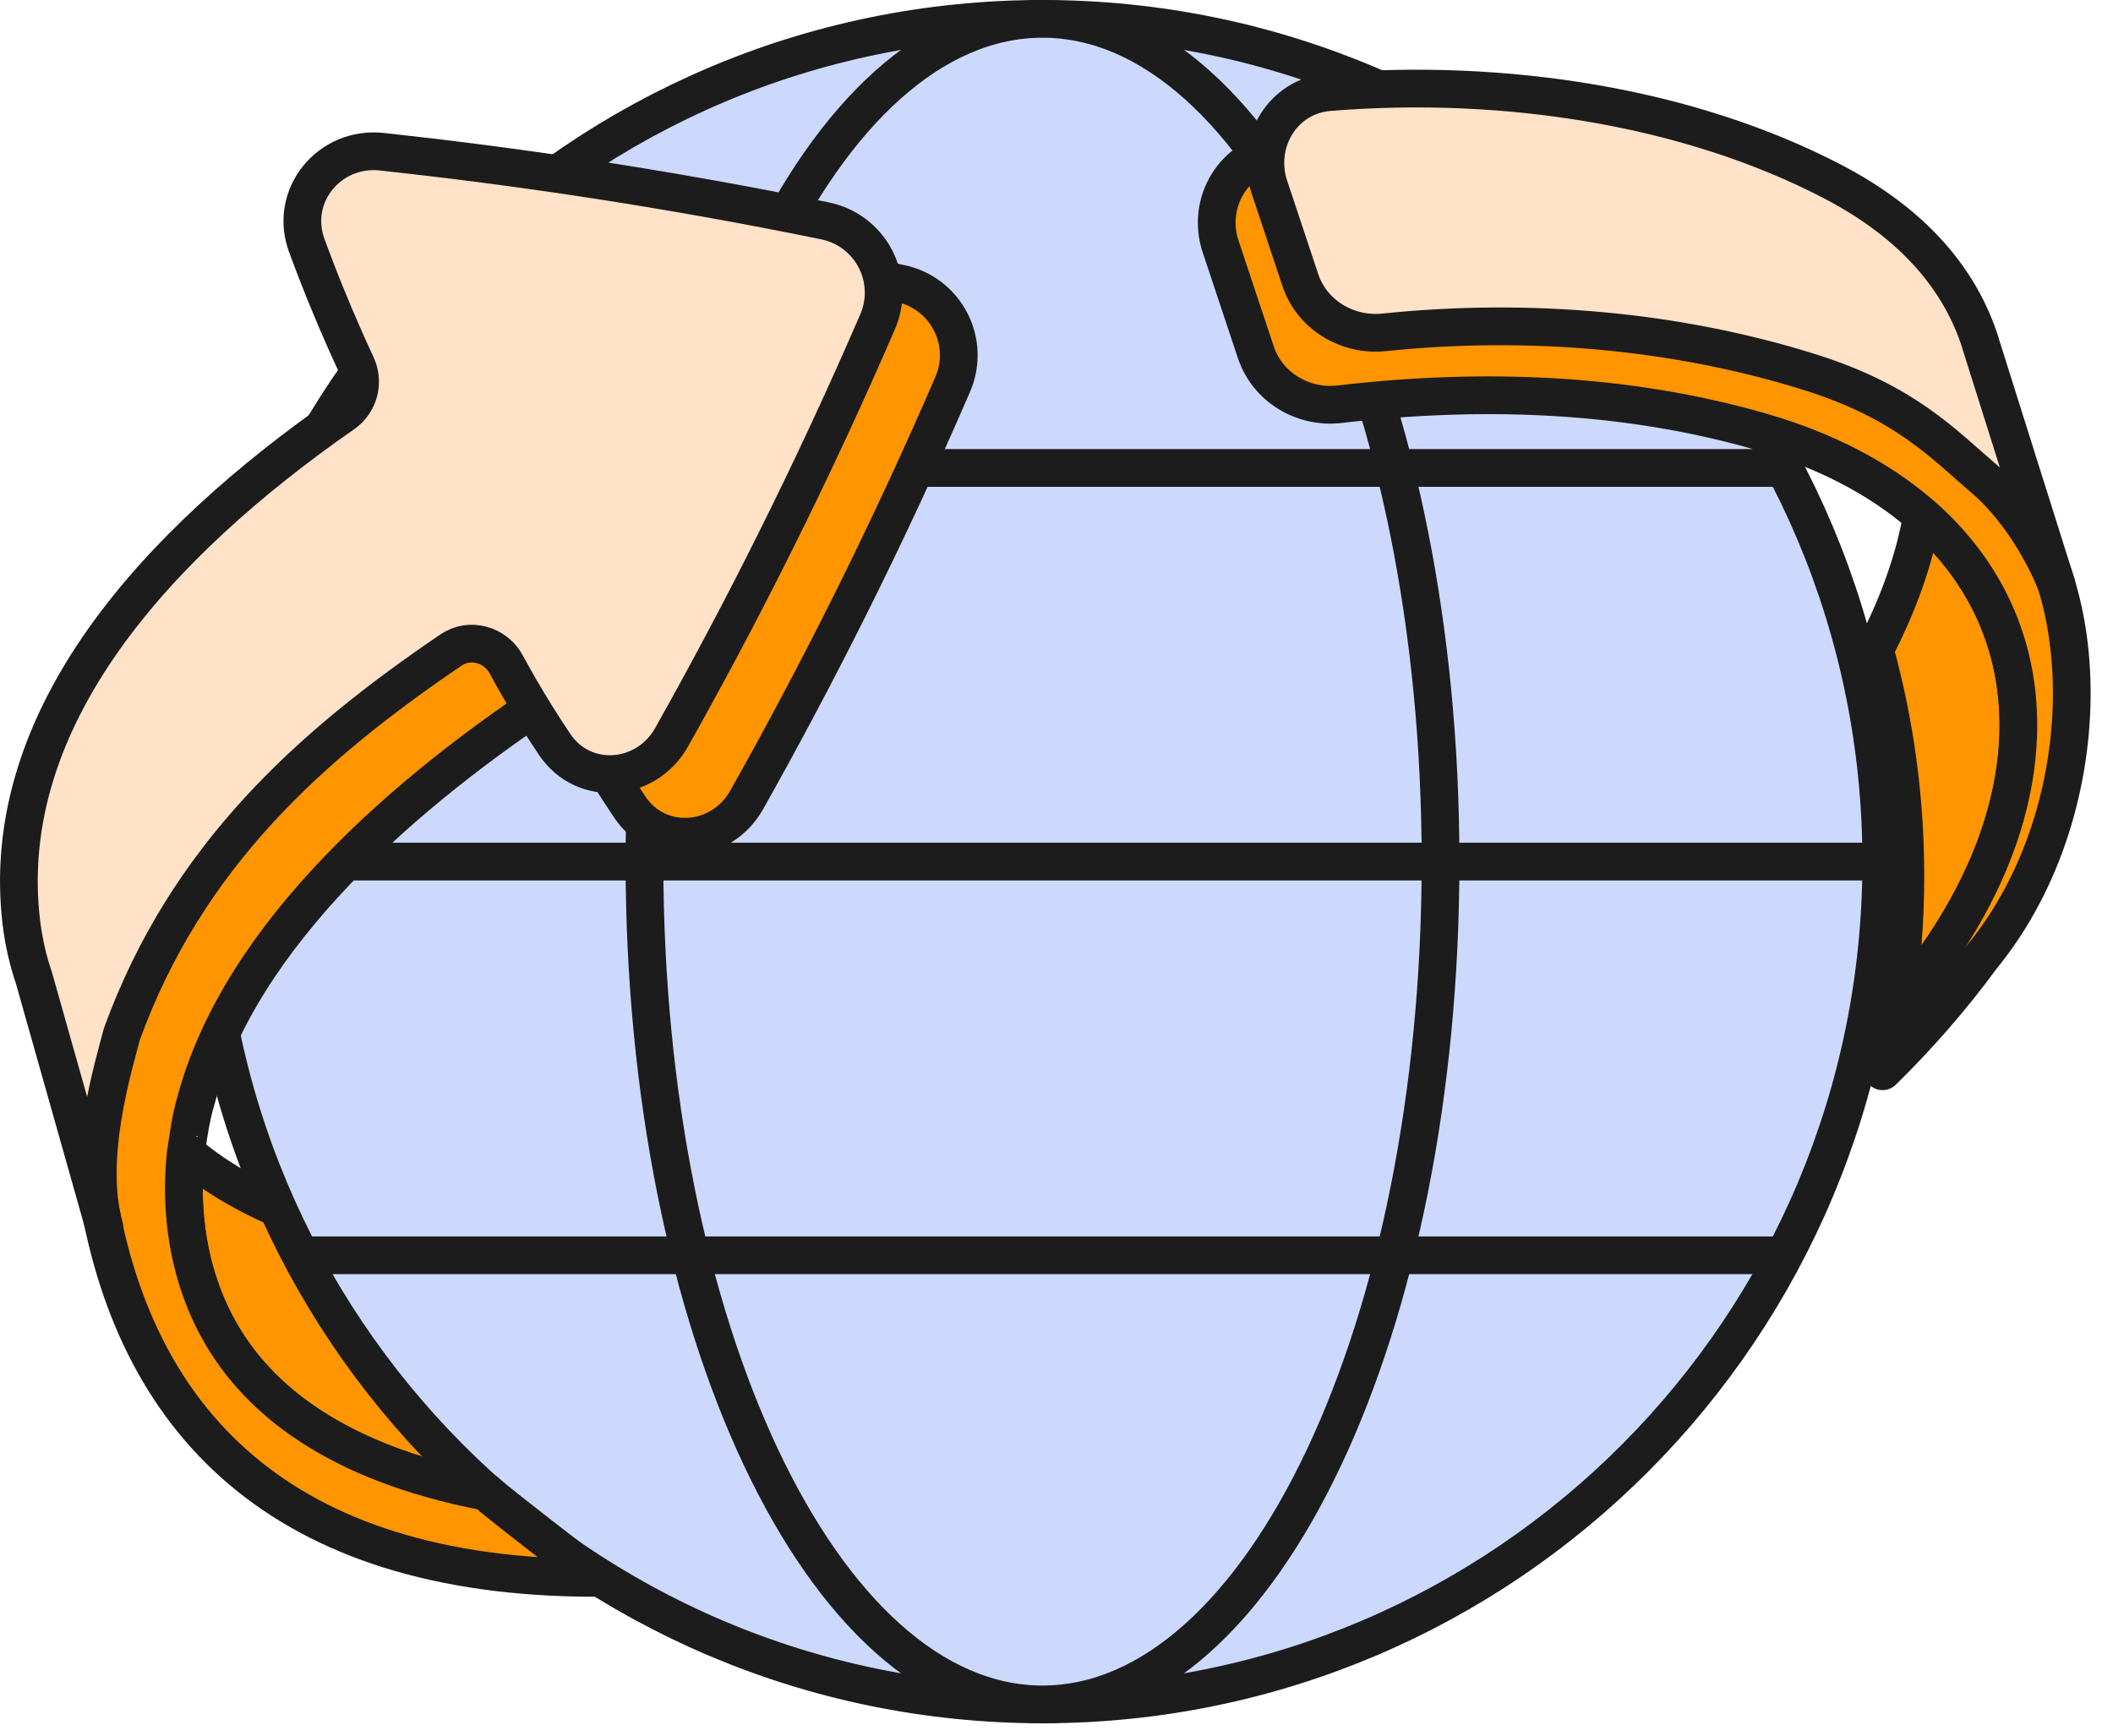
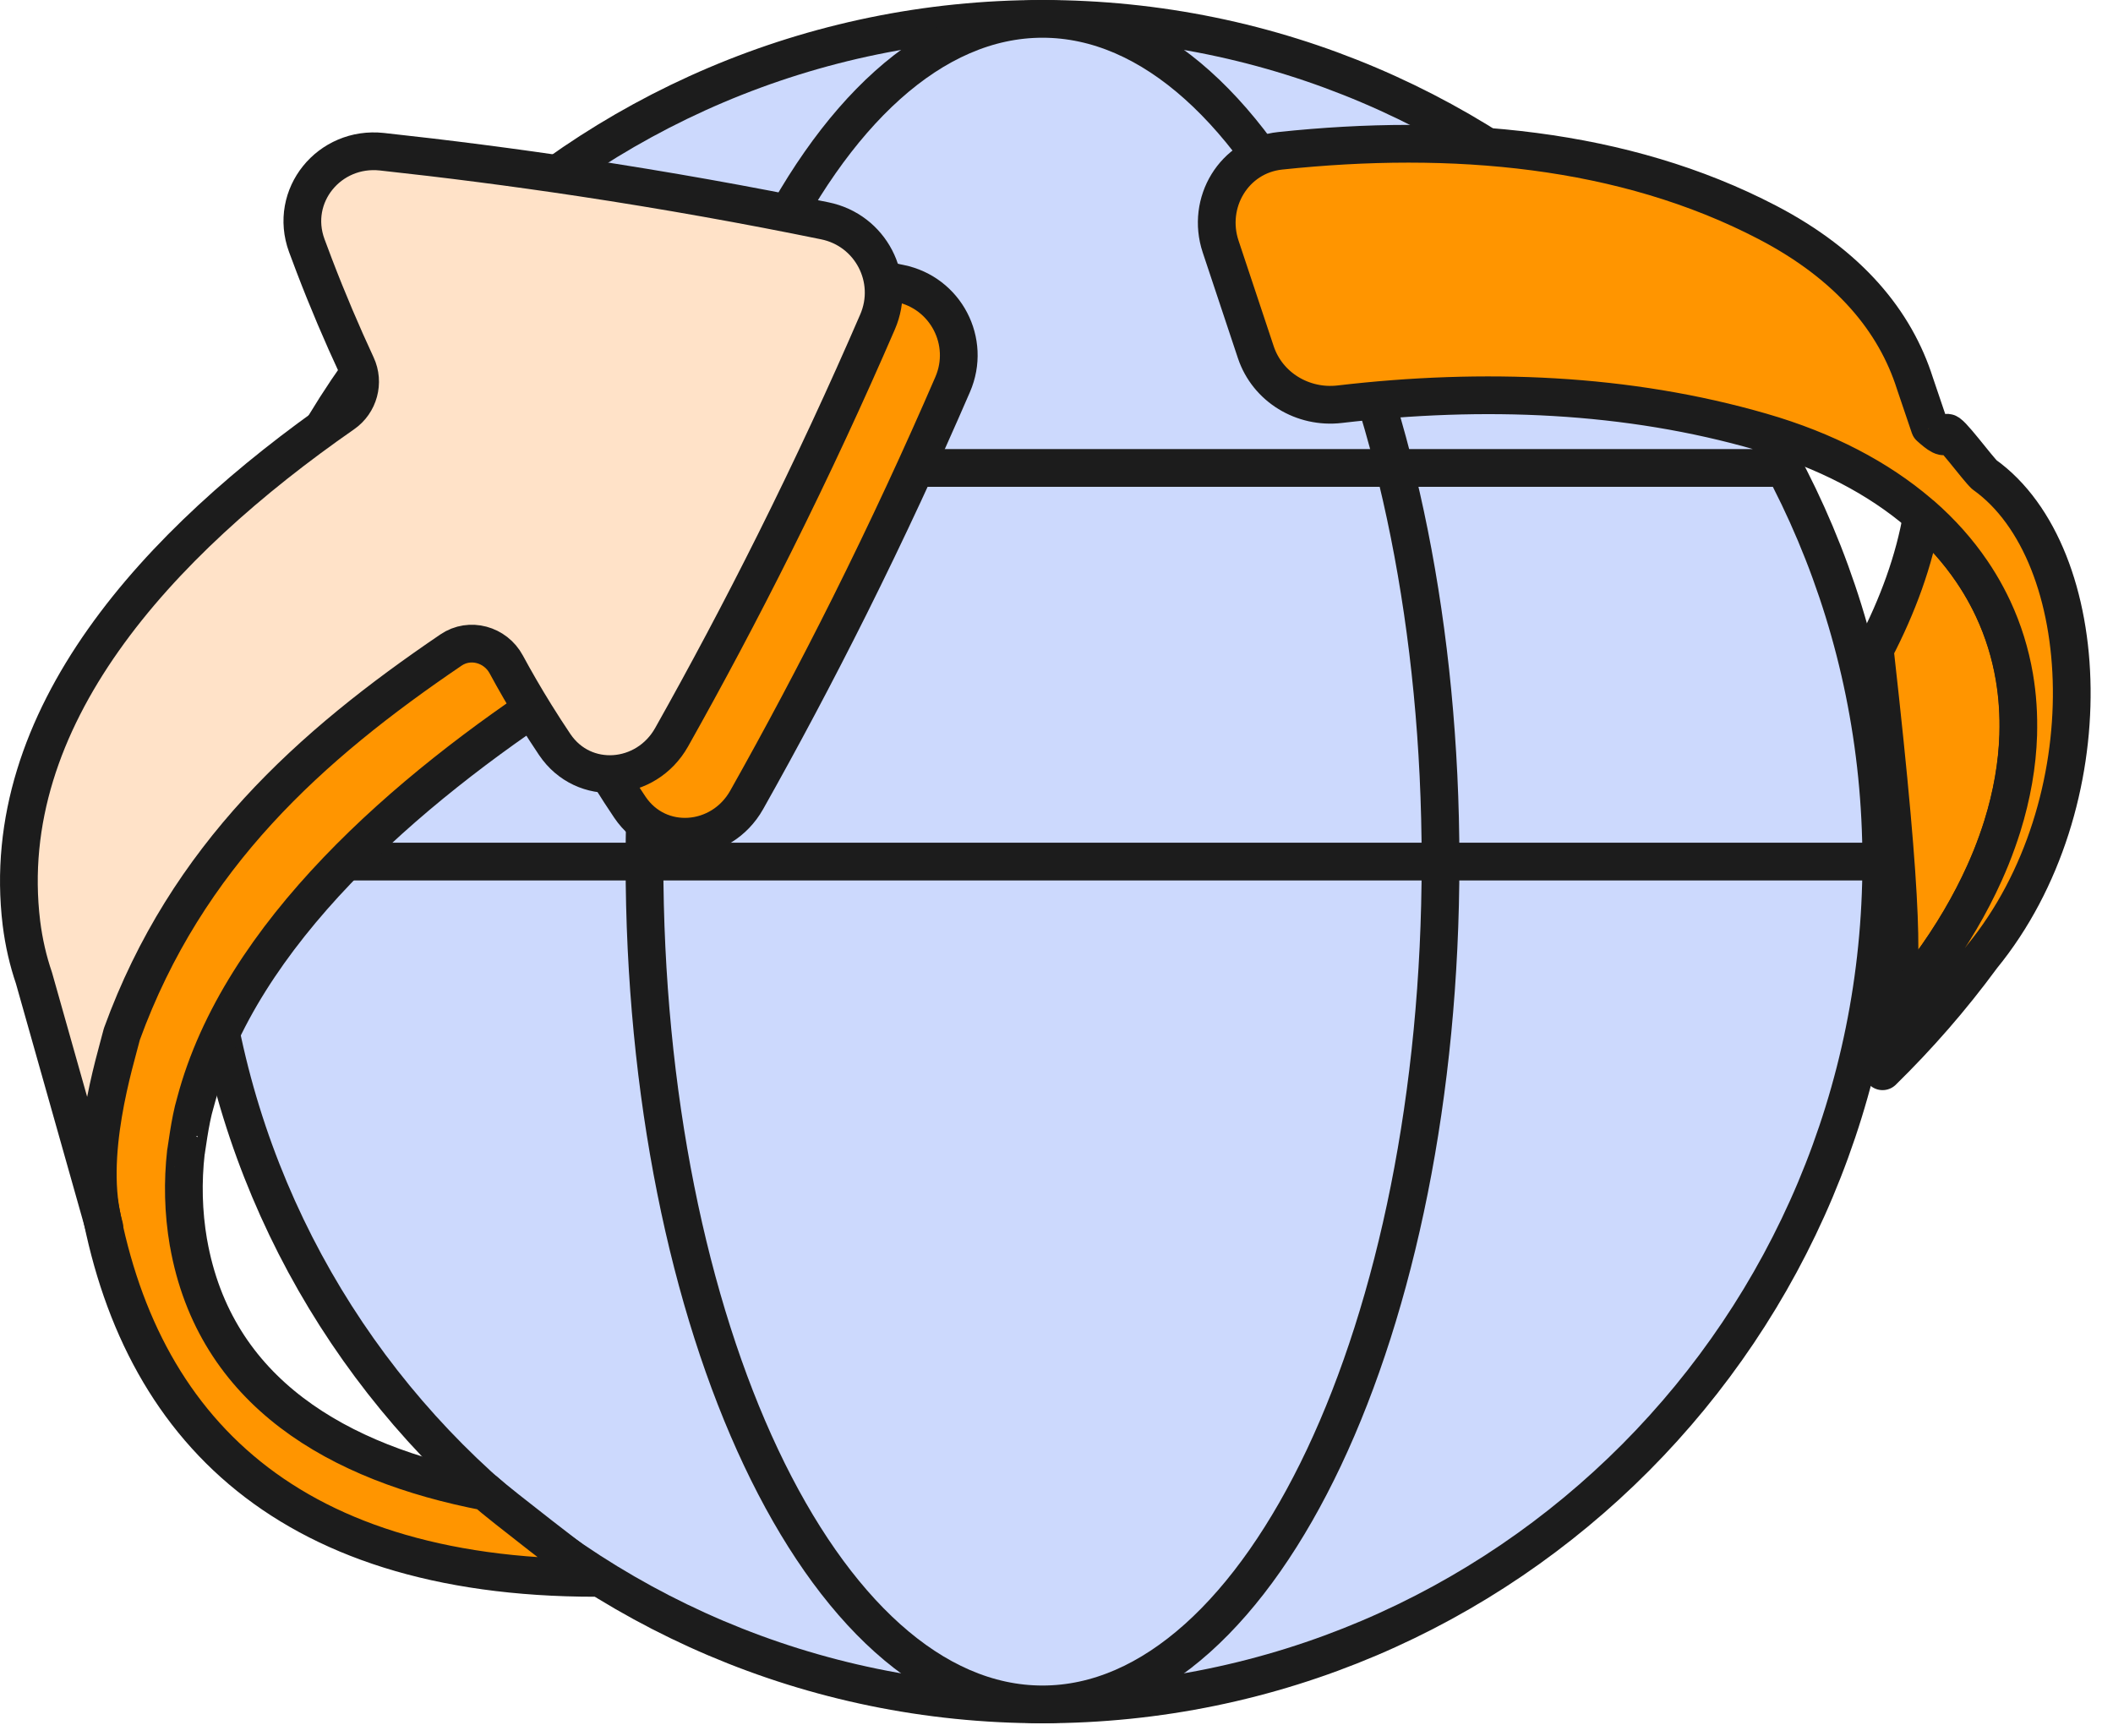
<svg xmlns="http://www.w3.org/2000/svg" width="56" height="46" viewBox="0 0 56 46" fill="none">
-   <path d="M43.68 17.643C43.214 20.414 48.069 19.051 45.973 21.212C39.277 28.112 29.175 32.233 19.748 33.267C15.638 33.719 8.618 33.687 4.926 30.539C4.838 31.322 4.854 32.12 4.992 32.935C6.509 41.581 20.243 40.321 26.195 39.069C35.046 37.21 38.208 36.368 43.68 28.802C46.8 24.486 46.91 27.481 43.68 24.617V17.643Z" fill="#FF9500" stroke="#1C1C1C" stroke-miterlimit="10" stroke-linejoin="round" />
  <path d="M27.628 45.172C39.906 45.172 49.859 35.171 49.859 22.836C49.859 10.5 39.906 0.5 27.628 0.5C15.35 0.5 5.397 10.5 5.397 22.836C5.397 35.171 15.35 45.172 27.628 45.172Z" fill="#CCD9FD" stroke="#1C1C1C" stroke-miterlimit="10" stroke-linejoin="round" />
  <path d="M27.629 45.172C33.455 45.172 38.178 35.171 38.178 22.836C38.178 10.5 33.455 0.5 27.629 0.5C21.803 0.5 17.08 10.5 17.08 22.836C17.08 35.171 21.803 45.172 27.629 45.172Z" fill="#CCD9FD" stroke="#1C1C1C" stroke-miterlimit="10" stroke-linejoin="round" />
-   <path d="M7.967 33.269H47.389" stroke="#1C1C1C" stroke-miterlimit="10" stroke-linejoin="round" />
  <path d="M7.874 12.402H47.422" stroke="#1C1C1C" stroke-miterlimit="10" stroke-linejoin="round" />
  <path d="M5.399 22.835H49.858" stroke="#1C1C1C" stroke-miterlimit="10" stroke-linejoin="round" />
  <path d="M4.994 32.934C4.855 32.12 4.839 31.32 4.927 30.537C4.935 30.543 5.031 29.706 5.176 29.23C6.352 24.762 10.782 20.936 14.889 18.26C15.246 18.994 15.67 19.78 16.178 20.598C16.349 20.872 16.52 21.137 16.693 21.393C17.46 22.531 19.115 22.397 19.789 21.2C20.703 19.576 21.617 17.86 22.52 16.053C23.525 14.038 24.431 12.079 25.248 10.19C25.74 9.054 25.065 7.761 23.852 7.513C21.802 7.093 19.649 6.706 17.398 6.366C14.534 5.933 11.8 5.621 9.214 5.402C9.515 6.437 9.877 7.544 10.321 8.702C10.8 9.952 11.308 11.096 11.816 12.133C6.592 15.603 1.868 20.428 2.559 26.131C2.624 26.649 2.738 27.132 2.892 27.582C2.892 27.582 2.434 30.649 2.559 31.465C3.507 37.635 7.414 41.819 15.783 41.819C15.338 41.479 13.289 39.908 12.87 39.535C8.961 38.782 5.691 36.901 4.995 32.934H4.994Z" fill="#FF9500" stroke="#1C1C1C" stroke-miterlimit="10" stroke-linejoin="round" />
  <path d="M15.408 4.706C13.592 4.432 11.828 4.206 10.121 4.021C8.726 3.87 7.647 5.19 8.13 6.507C8.195 6.684 8.262 6.862 8.331 7.042C8.691 7.982 9.067 8.861 9.448 9.681C9.659 10.136 9.512 10.679 9.1 10.966C4.172 14.392 -0.091 19.032 0.568 24.468C0.633 24.987 0.746 25.469 0.9 25.92L2.765 32.52C2.239 30.661 3.057 28.101 3.23 27.406C4.946 22.687 8.23 19.754 11.954 17.227C12.452 16.889 13.13 17.079 13.416 17.608C13.649 18.039 13.906 18.484 14.188 18.938C14.358 19.212 14.53 19.477 14.702 19.733C15.47 20.871 17.125 20.737 17.799 19.54C18.712 17.916 19.627 16.2 20.529 14.393C21.535 12.378 22.441 10.419 23.258 8.53C23.749 7.394 23.075 6.101 21.862 5.853C19.811 5.433 17.658 5.046 15.408 4.706Z" fill="#FFE2C8" stroke="#1C1C1C" stroke-miterlimit="10" stroke-linejoin="round" />
-   <path d="M50.211 26.797C50.323 26.663 50.435 26.528 50.543 26.391C50.578 26.347 50.614 26.303 50.649 26.257C50.813 26.047 50.976 25.835 51.134 25.62C51.738 24.797 52.226 23.963 52.598 23.135C52.66 22.997 52.719 22.859 52.775 22.721C52.886 22.445 52.984 22.17 53.07 21.897C53.326 21.075 53.467 20.264 53.492 19.476C53.496 19.346 53.497 19.215 53.495 19.084C53.492 18.955 53.487 18.826 53.478 18.697C53.461 18.441 53.431 18.187 53.389 17.937C53.282 17.312 53.095 16.709 52.828 16.138C52.775 16.023 52.719 15.91 52.659 15.799C52.54 15.574 52.408 15.356 52.263 15.143C51.901 14.611 51.459 14.113 50.939 13.657C50.736 14.851 50.293 16.058 49.687 17.22C50.215 19.131 50.497 21.142 50.497 23.219C50.497 24.436 50.399 25.63 50.213 26.796L50.211 26.797Z" fill="#FF9500" stroke="#1C1C1C" stroke-miterlimit="10" stroke-linejoin="round" />
+   <path d="M50.211 26.797C50.323 26.663 50.435 26.528 50.543 26.391C50.578 26.347 50.614 26.303 50.649 26.257C50.813 26.047 50.976 25.835 51.134 25.62C51.738 24.797 52.226 23.963 52.598 23.135C52.66 22.997 52.719 22.859 52.775 22.721C52.886 22.445 52.984 22.17 53.07 21.897C53.326 21.075 53.467 20.264 53.492 19.476C53.496 19.346 53.497 19.215 53.495 19.084C53.492 18.955 53.487 18.826 53.478 18.697C53.461 18.441 53.431 18.187 53.389 17.937C53.282 17.312 53.095 16.709 52.828 16.138C52.775 16.023 52.719 15.91 52.659 15.799C52.54 15.574 52.408 15.356 52.263 15.143C51.901 14.611 51.459 14.113 50.939 13.657C50.736 14.851 50.293 16.058 49.687 17.22C50.497 24.436 50.399 25.63 50.213 26.796L50.211 26.797Z" fill="#FF9500" stroke="#1C1C1C" stroke-miterlimit="10" stroke-linejoin="round" />
  <path d="M52.594 12.581C52.432 12.448 51.627 11.344 51.598 11.481C51.559 11.67 51.361 11.511 51.142 11.316L50.751 10.162C50.227 8.512 49.007 7.025 46.841 5.895C43.029 3.907 38.483 3.514 33.927 3.997C32.706 4.127 31.962 5.368 32.35 6.534L33.282 9.334C33.592 10.264 34.531 10.827 35.505 10.713C39.318 10.267 43.13 10.418 46.678 11.444C48.396 11.94 49.785 12.68 50.855 13.592C50.883 13.616 50.909 13.64 50.935 13.663V13.658C51.455 14.113 51.897 14.611 52.259 15.145C52.404 15.358 52.536 15.576 52.655 15.8C52.715 15.912 52.771 16.026 52.825 16.139C53.091 16.711 53.278 17.314 53.385 17.939C53.427 18.189 53.458 18.443 53.474 18.699C53.483 18.827 53.488 18.956 53.49 19.086C53.493 19.215 53.49 19.346 53.488 19.478C53.463 20.265 53.322 21.076 53.066 21.898C52.98 22.172 52.882 22.447 52.771 22.723C52.715 22.861 52.656 22.999 52.594 23.137C52.222 23.965 51.734 24.798 51.13 25.622C50.972 25.836 50.81 26.048 50.645 26.259C50.61 26.303 50.575 26.349 50.539 26.393C50.43 26.531 50.319 26.667 50.206 26.802C50.12 27.338 50.016 27.869 49.893 28.392C50.835 27.468 51.71 26.471 52.531 25.353C55.823 21.325 55.554 14.695 52.59 12.58L52.594 12.581Z" fill="#FF9500" stroke="#1C1C1C" stroke-miterlimit="10" stroke-linejoin="round" />
-   <path d="M52.485 9.082C51.961 7.432 50.741 5.945 48.575 4.815C44.757 2.824 39.876 2.062 35.219 2.442C33.995 2.542 33.251 3.783 33.639 4.948L34.46 7.417C34.77 8.347 35.709 8.909 36.684 8.808C40.53 8.41 44.46 8.76 47.983 9.869C50.491 10.659 51.509 11.771 52.578 12.684C53.883 13.812 54.503 15.492 54.503 15.492L52.483 9.082H52.485Z" fill="#FFE2C8" stroke="#1C1C1C" stroke-miterlimit="10" stroke-linejoin="round" />
</svg>